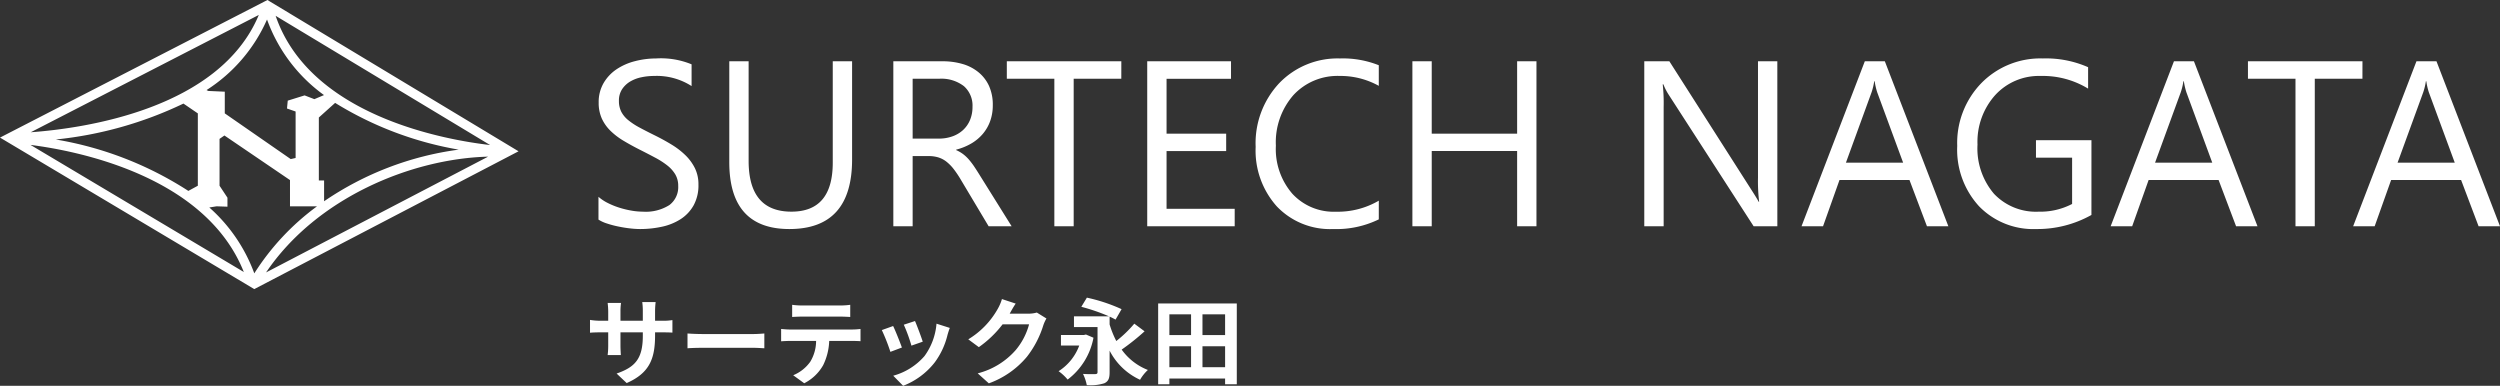
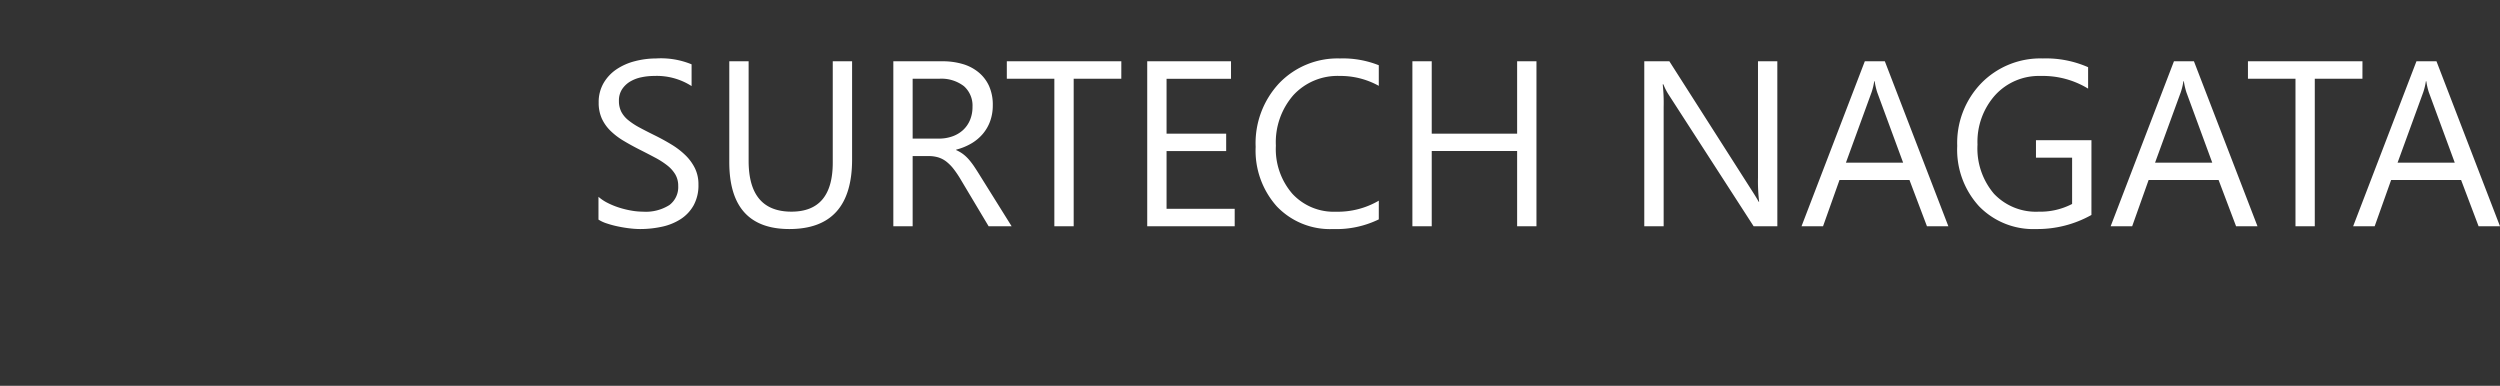
<svg xmlns="http://www.w3.org/2000/svg" width="265.162" height="40.92" viewBox="0 0 265.162 40.92">
  <rect x="0" y="0" width="265.162" height="40.92" fill="#333333" stroke="none" />
  <defs>
    <clipPath id="clip-path">
-       <rect id="長方形_84" data-name="長方形 84" width="55" height="30.662" fill="none" />
-     </clipPath>
+       </clipPath>
  </defs>
  <g id="グループ_444" data-name="グループ 444" transform="translate(-420 -10091)">
-     <path id="パス_2265" data-name="パス 2265" d="M7.48-5.98V-7.03a8.6,8.6,0,0,1,.06-.93H6.12a6.6,6.6,0,0,1,.06.93v1.05H3.81v-.98a6.161,6.161,0,0,1,.06-.91H2.45a8.123,8.123,0,0,1,.06.9v.99H1.66A6.612,6.612,0,0,1,.58-6.07v1.36c.22-.02.58-.04,1.08-.04h.85v1.36a8.087,8.087,0,0,1-.06,1.05h1.4c-.01-.2-.04-.61-.04-1.05V-4.75H6.18v.38c0,2.45-.85,3.32-2.78,3.99L4.47.63C6.88-.43,7.48-1.94,7.48-4.42v-.33h.74c.53,0,.88.01,1.1.03V-6.05a5.926,5.926,0,0,1-1.1.07Zm3.44,2.92c.37-.03,1.04-.05,1.61-.05H17.9c.42,0,.93.04,1.17.05V-4.63c-.26.02-.71.06-1.17.06H12.53c-.52,0-1.25-.03-1.61-.06ZM27.1-6.42c.35,0,.73.02,1.08.04V-7.67a7.834,7.834,0,0,1-1.08.07H23.08a7.451,7.451,0,0,1-1.06-.07v1.29c.3-.02.72-.04,1.07-.04ZM21.81-5.05c-.31,0-.66-.03-.96-.06V-3.8c.28-.02.67-.04.96-.04h2.75a4.3,4.3,0,0,1-.62,2.21A4.154,4.154,0,0,1,22.13-.2L23.3.65a4.8,4.8,0,0,0,2.01-1.92,6.344,6.344,0,0,0,.64-2.57h2.41c.28,0,.66.01.91.03v-1.3a7.7,7.7,0,0,1-.91.06Zm13.24-.9-1.19.39a16.656,16.656,0,0,1,.81,2.22l1.2-.42C35.73-4.22,35.24-5.52,35.05-5.95Zm2.28.28a6.74,6.74,0,0,1-1.27,3.43A6.729,6.729,0,0,1,32.74-.15L33.79.92a7.809,7.809,0,0,0,3.35-2.48A8.063,8.063,0,0,0,38.5-4.49c.06-.2.12-.41.24-.73Zm-4.6.25-1.2.43a20.2,20.2,0,0,1,.91,2.31l1.22-.46C33.46-3.7,32.98-4.91,32.73-5.42ZM47.97-6.85a3.207,3.207,0,0,1-.87.12H45.09l.03-.05c.12-.22.37-.67.61-1.02l-1.46-.48a4.811,4.811,0,0,1-.45,1.05A8.805,8.805,0,0,1,40.7-4.01l1.12.83A11.4,11.4,0,0,0,44.34-5.6h2.81a7.109,7.109,0,0,1-1.42,2.73A7.97,7.97,0,0,1,41.7-.4L42.88.66a9.421,9.421,0,0,0,4.04-2.82A10.434,10.434,0,0,0,48.66-5.5a4,4,0,0,1,.33-.72Zm5.21,2.33-.21.05H50.53v1.12h1.94A5.465,5.465,0,0,1,50.28-.63a5.1,5.1,0,0,1,.96.89,7.234,7.234,0,0,0,2.74-4.44Zm5.13-1.15A12.908,12.908,0,0,1,56.4-3.83a10.267,10.267,0,0,1-.71-1.76v-.83c.24.11.46.22.63.32l.64-1.11a18.044,18.044,0,0,0-3.68-1.22l-.59.97a20.662,20.662,0,0,1,2.93,1.01H51.91v1.14h2.5V-.54c0,.16-.06.21-.24.22s-.8.01-1.3-.02a4.769,4.769,0,0,1,.4,1.19,4.881,4.881,0,0,0,1.86-.2c.43-.2.56-.52.56-1.17V-2.81A6.821,6.821,0,0,0,58.92.28a4.42,4.42,0,0,1,.83-1.04,6.174,6.174,0,0,1-2.78-2.16A24.268,24.268,0,0,0,59.4-4.86Zm7.23,4.62V-3.27h2.4v2.22ZM62.03-3.27h2.3v2.22h-2.3Zm2.3-3.39v2.2h-2.3v-2.2Zm3.61,2.2h-2.4v-2.2h2.4Zm-7.1-3.35V.76h1.19V.15h5.91V.76h1.24V-7.81Z" transform="translate(482 10131)" fill="#fff" />
    <path id="パス_2266" data-name="パス 2266" d="M1.477-.708V-3.125a4.694,4.694,0,0,0,.995.659,8.06,8.06,0,0,0,1.221.494A9.718,9.718,0,0,0,4.98-1.66a7.18,7.18,0,0,0,1.2.11A4.686,4.686,0,0,0,9-2.252a2.374,2.374,0,0,0,.934-2.02,2.372,2.372,0,0,0-.311-1.233,3.507,3.507,0,0,0-.861-.958,8.54,8.54,0,0,0-1.3-.83q-.751-.4-1.617-.836-.916-.464-1.709-.94a7.405,7.405,0,0,1-1.379-1.05,4.379,4.379,0,0,1-.922-1.3,4.024,4.024,0,0,1-.336-1.7A4,4,0,0,1,2.026-15.2a4.5,4.5,0,0,1,1.379-1.459,6.254,6.254,0,0,1,1.947-.854A8.915,8.915,0,0,1,7.581-17.8a8.537,8.537,0,0,1,3.772.623v2.307a6.837,6.837,0,0,0-3.979-1.074,6.545,6.545,0,0,0-1.343.14,3.793,3.793,0,0,0-1.2.458,2.65,2.65,0,0,0-.854.818,2.171,2.171,0,0,0-.33,1.221,2.513,2.513,0,0,0,.25,1.16,2.842,2.842,0,0,0,.739.891,7.356,7.356,0,0,0,1.19.781q.7.378,1.617.83.94.464,1.782.977a8.146,8.146,0,0,1,1.477,1.135,5.045,5.045,0,0,1,1.007,1.379,3.878,3.878,0,0,1,.372,1.733,4.4,4.4,0,0,1-.507,2.191A4.158,4.158,0,0,1,10.211-.769,5.971,5.971,0,0,1,8.228.043a10.864,10.864,0,0,1-2.368.25A9.65,9.65,0,0,1,4.834.226q-.61-.067-1.245-.2a10.16,10.16,0,0,1-1.2-.317A3.741,3.741,0,0,1,1.477-.708Zm26.9-6.372q0,7.373-6.653,7.373-6.372,0-6.372-7.092V-17.5h2.051V-6.934q0,5.383,4.541,5.383,4.382,0,4.382-5.2V-17.5h2.051ZM45.3,0H42.859l-2.93-4.907a10.688,10.688,0,0,0-.781-1.166,4.454,4.454,0,0,0-.775-.787,2.685,2.685,0,0,0-.854-.446,3.514,3.514,0,0,0-1.031-.14H34.8V0H32.751V-17.5h5.225a7.446,7.446,0,0,1,2.118.287,4.739,4.739,0,0,1,1.685.873A4.056,4.056,0,0,1,42.9-14.886a4.837,4.837,0,0,1,.4,2.045,4.924,4.924,0,0,1-.275,1.678A4.384,4.384,0,0,1,42.242-9.8a4.736,4.736,0,0,1-1.221,1.019,6.232,6.232,0,0,1-1.605.653v.049a3.692,3.692,0,0,1,.763.446,4.2,4.2,0,0,1,.616.592,7.842,7.842,0,0,1,.58.775q.287.433.641,1.007ZM34.8-15.649V-9.3h2.783a4.221,4.221,0,0,0,1.422-.232,3.292,3.292,0,0,0,1.129-.665,3.017,3.017,0,0,0,.745-1.062,3.555,3.555,0,0,0,.269-1.41,2.744,2.744,0,0,0-.909-2.191,3.907,3.907,0,0,0-2.631-.787Zm22.131,0H51.88V0H49.829V-15.649H44.788V-17.5H56.934ZM68.958,0H59.68V-17.5h8.887v1.855H61.731v5.823h6.323v1.843H61.731v6.128h7.227ZM84.241-.732A10.267,10.267,0,0,1,79.407.293a7.8,7.8,0,0,1-5.981-2.4,8.873,8.873,0,0,1-2.246-6.311,9.3,9.3,0,0,1,2.527-6.787A8.576,8.576,0,0,1,80.115-17.8a10.275,10.275,0,0,1,4.126.72v2.185a8.367,8.367,0,0,0-4.15-1.05A6.369,6.369,0,0,0,75.2-13.928a7.588,7.588,0,0,0-1.874,5.383,7.22,7.22,0,0,0,1.752,5.1,5.96,5.96,0,0,0,4.6,1.9,8.622,8.622,0,0,0,4.565-1.172ZM100.964,0H98.914V-7.983H89.856V0H87.805V-17.5h2.051v7.678h9.058V-17.5h2.051Zm25.549,0H124L114.99-13.953a5.83,5.83,0,0,1-.562-1.1h-.073a18.022,18.022,0,0,1,.1,2.4V0H112.4V-17.5h2.661l8.765,13.733q.549.854.708,1.172h.049a18.52,18.52,0,0,1-.122-2.576V-17.5h2.051Zm18.14,0h-2.271l-1.855-4.907h-7.422L131.36,0h-2.283l6.714-17.5h2.124Zm-4.8-6.75-2.747-7.458a7.142,7.142,0,0,1-.269-1.172h-.049a6.538,6.538,0,0,1-.281,1.172L133.789-6.75ZM159.827-1.2A11.706,11.706,0,0,1,153.967.293a8.007,8.007,0,0,1-6.061-2.417,8.865,8.865,0,0,1-2.313-6.4,9.1,9.1,0,0,1,2.57-6.671,8.76,8.76,0,0,1,6.512-2.606,11.083,11.083,0,0,1,4.8.928V-14.6a9.213,9.213,0,0,0-5.029-1.343,6.283,6.283,0,0,0-4.822,2.026,7.411,7.411,0,0,0-1.88,5.249,7.415,7.415,0,0,0,1.746,5.219,6.118,6.118,0,0,0,4.736,1.9,7.318,7.318,0,0,0,3.552-.818V-7.275h-3.833V-9.131h5.884ZM177.441,0h-2.271l-1.855-4.907h-7.422L164.148,0h-2.283l6.714-17.5H170.7Zm-4.8-6.75L169.9-14.209a7.142,7.142,0,0,1-.269-1.172h-.049a6.538,6.538,0,0,1-.281,1.172L166.577-6.75Zm15.93-8.9h-5.054V0H181.47V-15.649h-5.042V-17.5h12.146ZM203.162,0h-2.271l-1.855-4.907h-7.422L189.868,0h-2.283L194.3-17.5h2.124Zm-4.8-6.75-2.747-7.458a7.142,7.142,0,0,1-.269-1.172H195.3a6.538,6.538,0,0,1-.281,1.172L192.3-6.75Z" transform="translate(482 10115)" fill="#fff" />
    <g id="グループ_21" data-name="グループ 21" transform="translate(410 10091)">
      <g id="グループ_14" data-name="グループ 14" transform="translate(10 0)" clip-path="url(#clip-path)">
-         <path id="パス_2" data-name="パス 2" d="M28.6.142,28.368,0,0,14.593l26.969,16.07L55,16.047ZM51.982,15.383c-4.7-.541-19.107-3.056-22.747-13.706ZM33.818,19.14V12.464l1.727-1.551a36.748,36.748,0,0,0,13.106,4.958,33,33,0,0,0-14.276,5.475V19.14Zm.551-9.057-1.027.434-1.034-.4-1.788.557-.08.834.914.319v4.928l-.517.119-6.995-4.849v-2.3l-1.749-.079-.186-.093a16.991,16.991,0,0,0,6.415-7.484,17.011,17.011,0,0,0,6.046,8.018M5.926,14.794a40.891,40.891,0,0,0,13.531-3.808l1.526,1.041V19.7l-1.006.548a37.173,37.173,0,0,0-14.05-5.451M27.45,1.585C23.27,11.6,8.854,13.621,3.261,14.028ZM3.234,15.369C8.2,16,21.806,18.647,25.86,28.851ZM22.2,22.006l.772-.124,1.153.04v-.954L23.286,19.7V14.729l.518-.358L30.758,19.1v2.782h2.869a26.2,26.2,0,0,0-6.655,7.112A17.262,17.262,0,0,0,22.2,22.006m6.02,6.89c5.365-7.939,15.448-12.07,23.552-12.281Z" transform="translate(0 0)" fill="#fff" />
-       </g>
+         </g>
    </g>
  </g>
</svg>